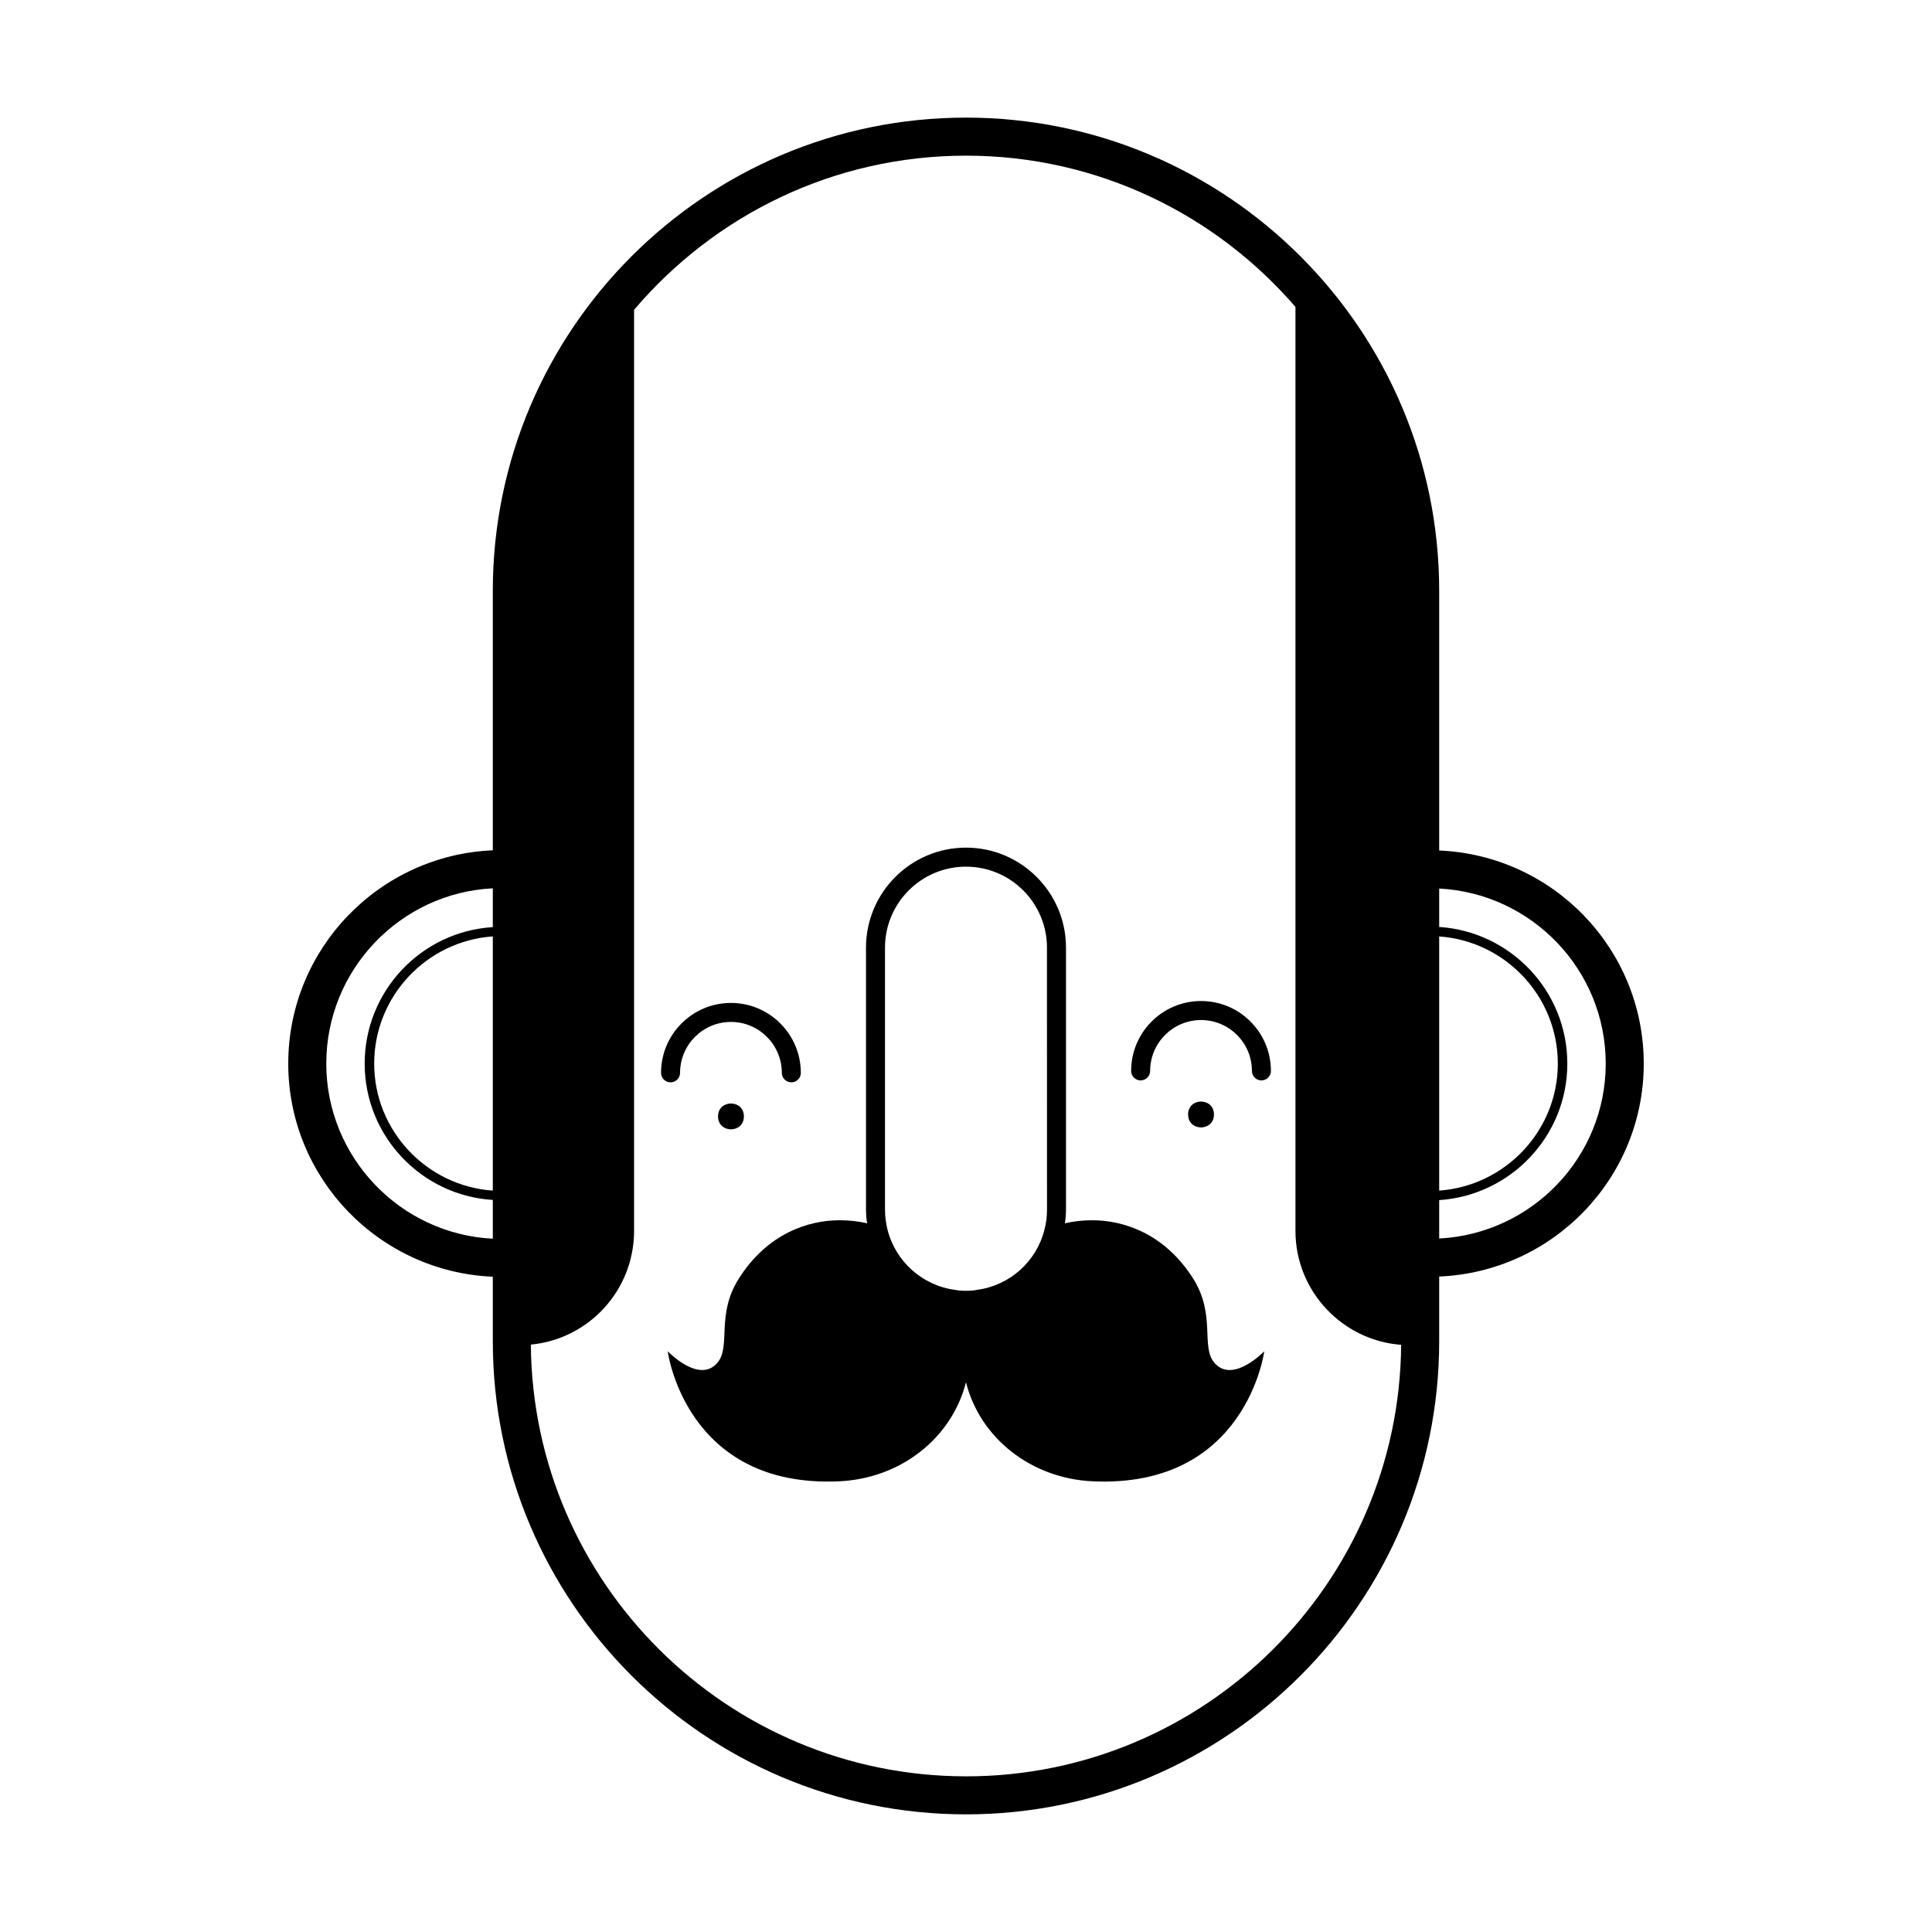
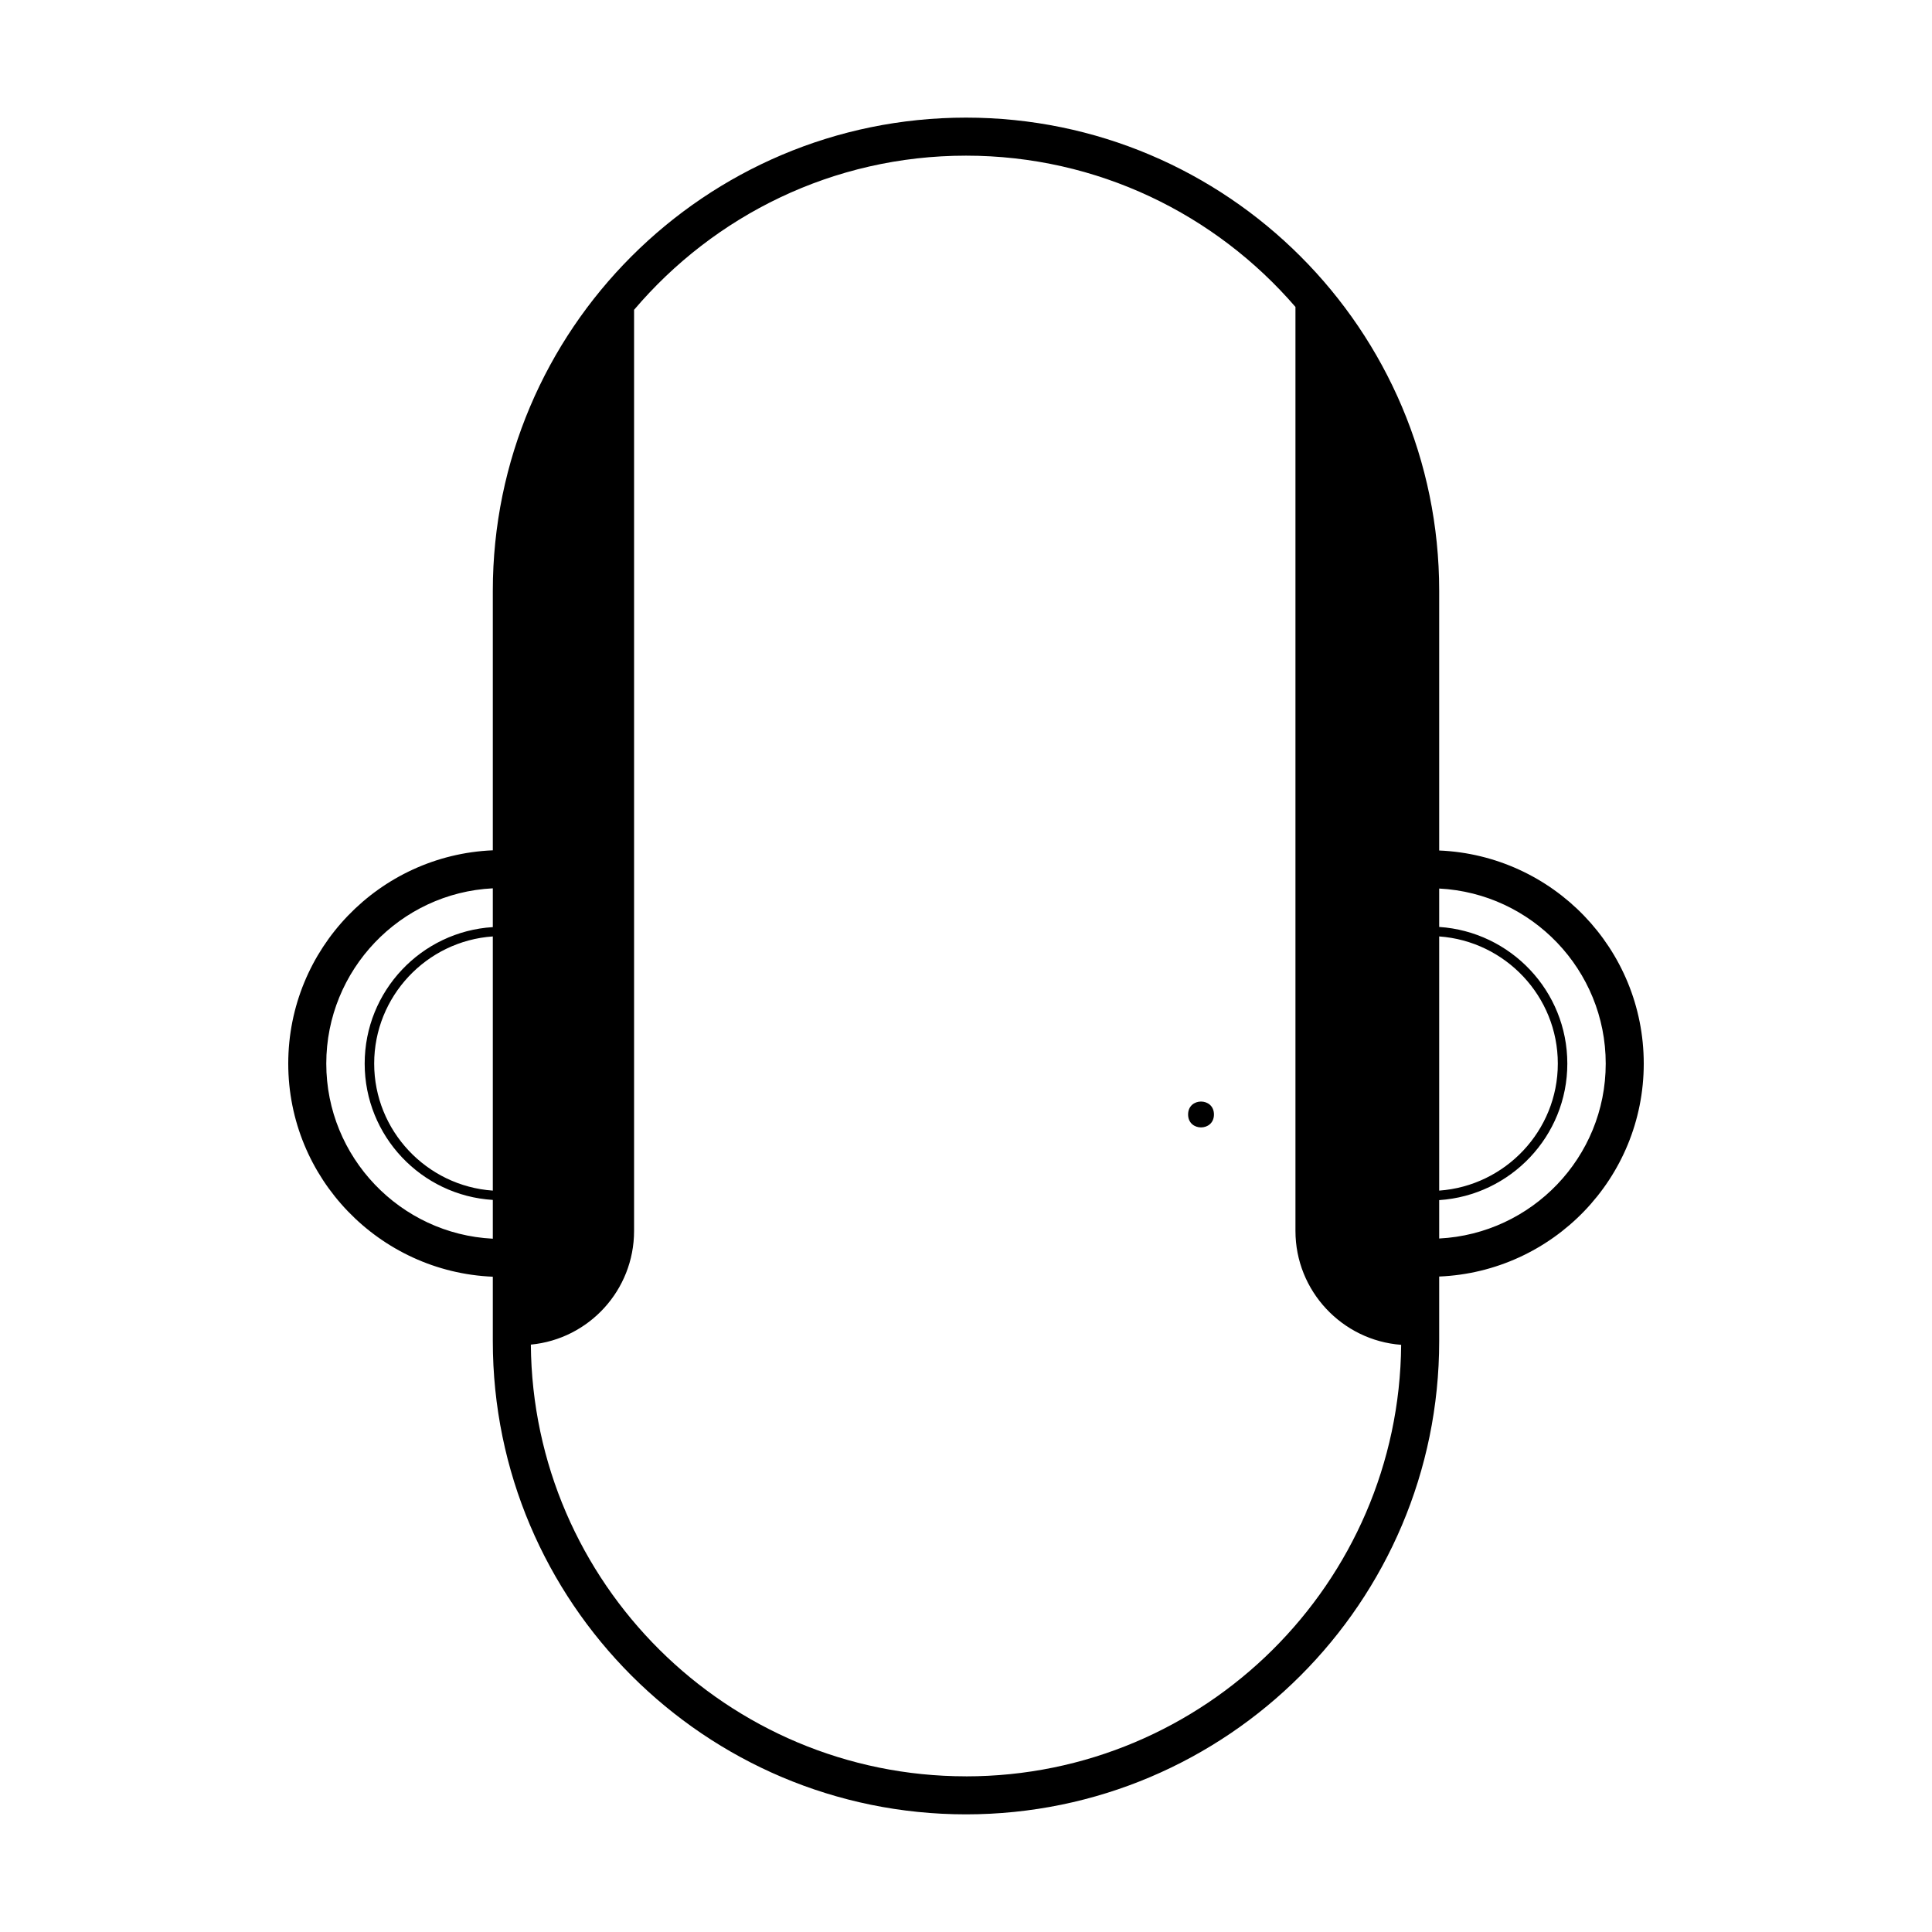
<svg xmlns="http://www.w3.org/2000/svg" fill="#000000" width="800px" height="800px" version="1.1" viewBox="144 144 512 512">
  <g>
-     <path d="m276.97 459.62c-0.805 0-1.562-0.051-2.367-0.102v2.469c0.805 0.102 1.562 0.152 2.367 0.152 0.707 0 1.258-0.555 1.258-1.258 0-0.707-0.555-1.262-1.258-1.262zm0-70.082c-0.805 0-1.562 0.051-2.367 0.152v2.469c0.805-0.051 1.562-0.102 2.367-0.102 0.707 0 1.258-0.555 1.258-1.258 0-0.707-0.555-1.262-1.258-1.262zm0 82.777c-0.805 0-1.562 0-2.367-0.051v10.078c0.805 0.051 1.562 0.051 2.367 0.051 2.769 0 5.039-2.215 5.039-5.039 0-2.773-2.269-5.039-5.039-5.039zm0-103.03c-0.805 0-1.562 0-2.367 0.051v10.078c0.805-0.051 1.562-0.051 2.367-0.051 2.769 0 5.039-2.266 5.039-5.039 0-2.824-2.269-5.039-5.039-5.039z" />
    <path d="m525.4 369.39v-68.82c0-69.172-56.227-125.4-125.4-125.4s-125.4 56.227-125.4 125.4v68.77c-30.078 1.258-54.211 26.098-54.211 56.527 0 30.379 24.133 55.219 54.211 56.477v17.078c0 69.172 56.227 125.4 125.4 125.4s125.4-56.227 125.4-125.4v-17.129c30.129-1.258 54.211-26.047 54.211-56.426-0.004-30.43-24.086-55.215-54.211-56.477zm-250.8 90.133c-17.531-1.211-31.438-15.871-31.438-33.656 0-17.836 13.906-32.496 31.438-33.703zm0-69.828c-18.941 1.16-33.957 16.93-33.957 36.172 0 19.195 15.012 34.965 33.957 36.125v10.277c-24.535-1.211-44.133-21.613-44.133-46.402 0-24.836 19.598-45.242 44.133-46.453zm125.4 225.05c-63.277 0-114.82-51.238-115.32-114.41 15.367-1.461 27.355-14.41 27.355-30.129v-244.1c21.207-24.965 52.73-40.855 87.965-40.855 34.867 0 66.156 15.562 87.309 40.09v244.87c0 15.922 12.395 29.02 28.012 30.18-0.504 63.172-52.043 114.36-115.32 114.36zm125.4-222.58c17.531 1.258 31.438 15.871 31.438 33.703 0 17.785-13.906 32.395-31.438 33.656zm0 80.055v-10.176c18.941-1.258 33.957-16.977 33.957-36.172 0-19.246-15.012-34.965-33.957-36.223v-10.176c24.535 1.258 44.133 21.562 44.133 46.402 0 24.832-19.598 45.086-44.133 46.344z" />
-     <path d="m478.29 430.32c-1.391 0-2.519-1.129-2.519-2.519 0-7.438-6.051-13.48-13.48-13.48-7.438 0-13.488 6.051-13.488 13.48 0 1.391-1.129 2.519-2.519 2.519s-2.519-1.129-2.519-2.519c0-10.211 8.309-18.52 18.523-18.52 10.219 0 18.52 8.309 18.52 18.52 0.004 1.391-1.125 2.519-2.516 2.519z" />
    <path d="m465.71 439.35c0 4.566-6.852 4.566-6.852 0 0-4.57 6.852-4.57 6.852 0" />
-     <path d="m353.71 430.83c-1.391 0-2.519-1.129-2.519-2.519 0-7.438-6.051-13.488-13.488-13.488s-13.48 6.051-13.48 13.488c0 1.391-1.129 2.519-2.519 2.519s-2.519-1.129-2.519-2.519c0-10.211 8.309-18.523 18.52-18.523 10.211 0 18.523 8.309 18.523 18.523 0.004 1.395-1.121 2.519-2.516 2.519z" />
-     <path d="m341.14 439.86c0 4.57-6.852 4.57-6.852 0 0-4.566 6.852-4.566 6.852 0" />
-     <path d="m465.8 505.12c-3.629-4.332 0.453-12.695-5.594-22.27-7.609-12.043-18.59-15.469-26.703-15.469-2.519 0-4.938 0.25-7.305 0.805 0.203-1.16 0.301-2.367 0.301-3.578v-69.477c0-14.609-11.891-26.5-26.5-26.5s-26.5 11.891-26.5 26.5v69.477c0 1.211 0.102 2.418 0.301 3.578-2.367-0.555-4.836-0.805-7.356-0.805-8.113 0-19.043 3.426-26.652 15.469-6.098 9.574-2.016 17.938-5.644 22.27-4.836 5.742-13.199-3.023-13.199-3.023s4.684 36.375 45.492 34.461c16.223-0.754 29.773-11.387 33.555-26.25 3.727 14.863 17.332 25.492 33.504 26.25 40.809 1.914 45.543-34.461 45.543-34.461 0.008 0-8.406 8.77-13.242 3.023zm-44.336-40.504c0 1.762-0.203 3.527-0.656 5.188-2.066 8.414-9.117 14.863-17.887 16.02-0.957 0.203-1.914 0.25-2.922 0.25-1.008 0-1.965-0.051-2.922-0.25-8.715-1.16-15.77-7.559-17.887-15.973-0.402-1.664-0.656-3.426-0.656-5.238v-69.477c0-11.84 9.621-21.461 21.461-21.461 11.84 0 21.461 9.621 21.461 21.461z" />
  </g>
</svg>